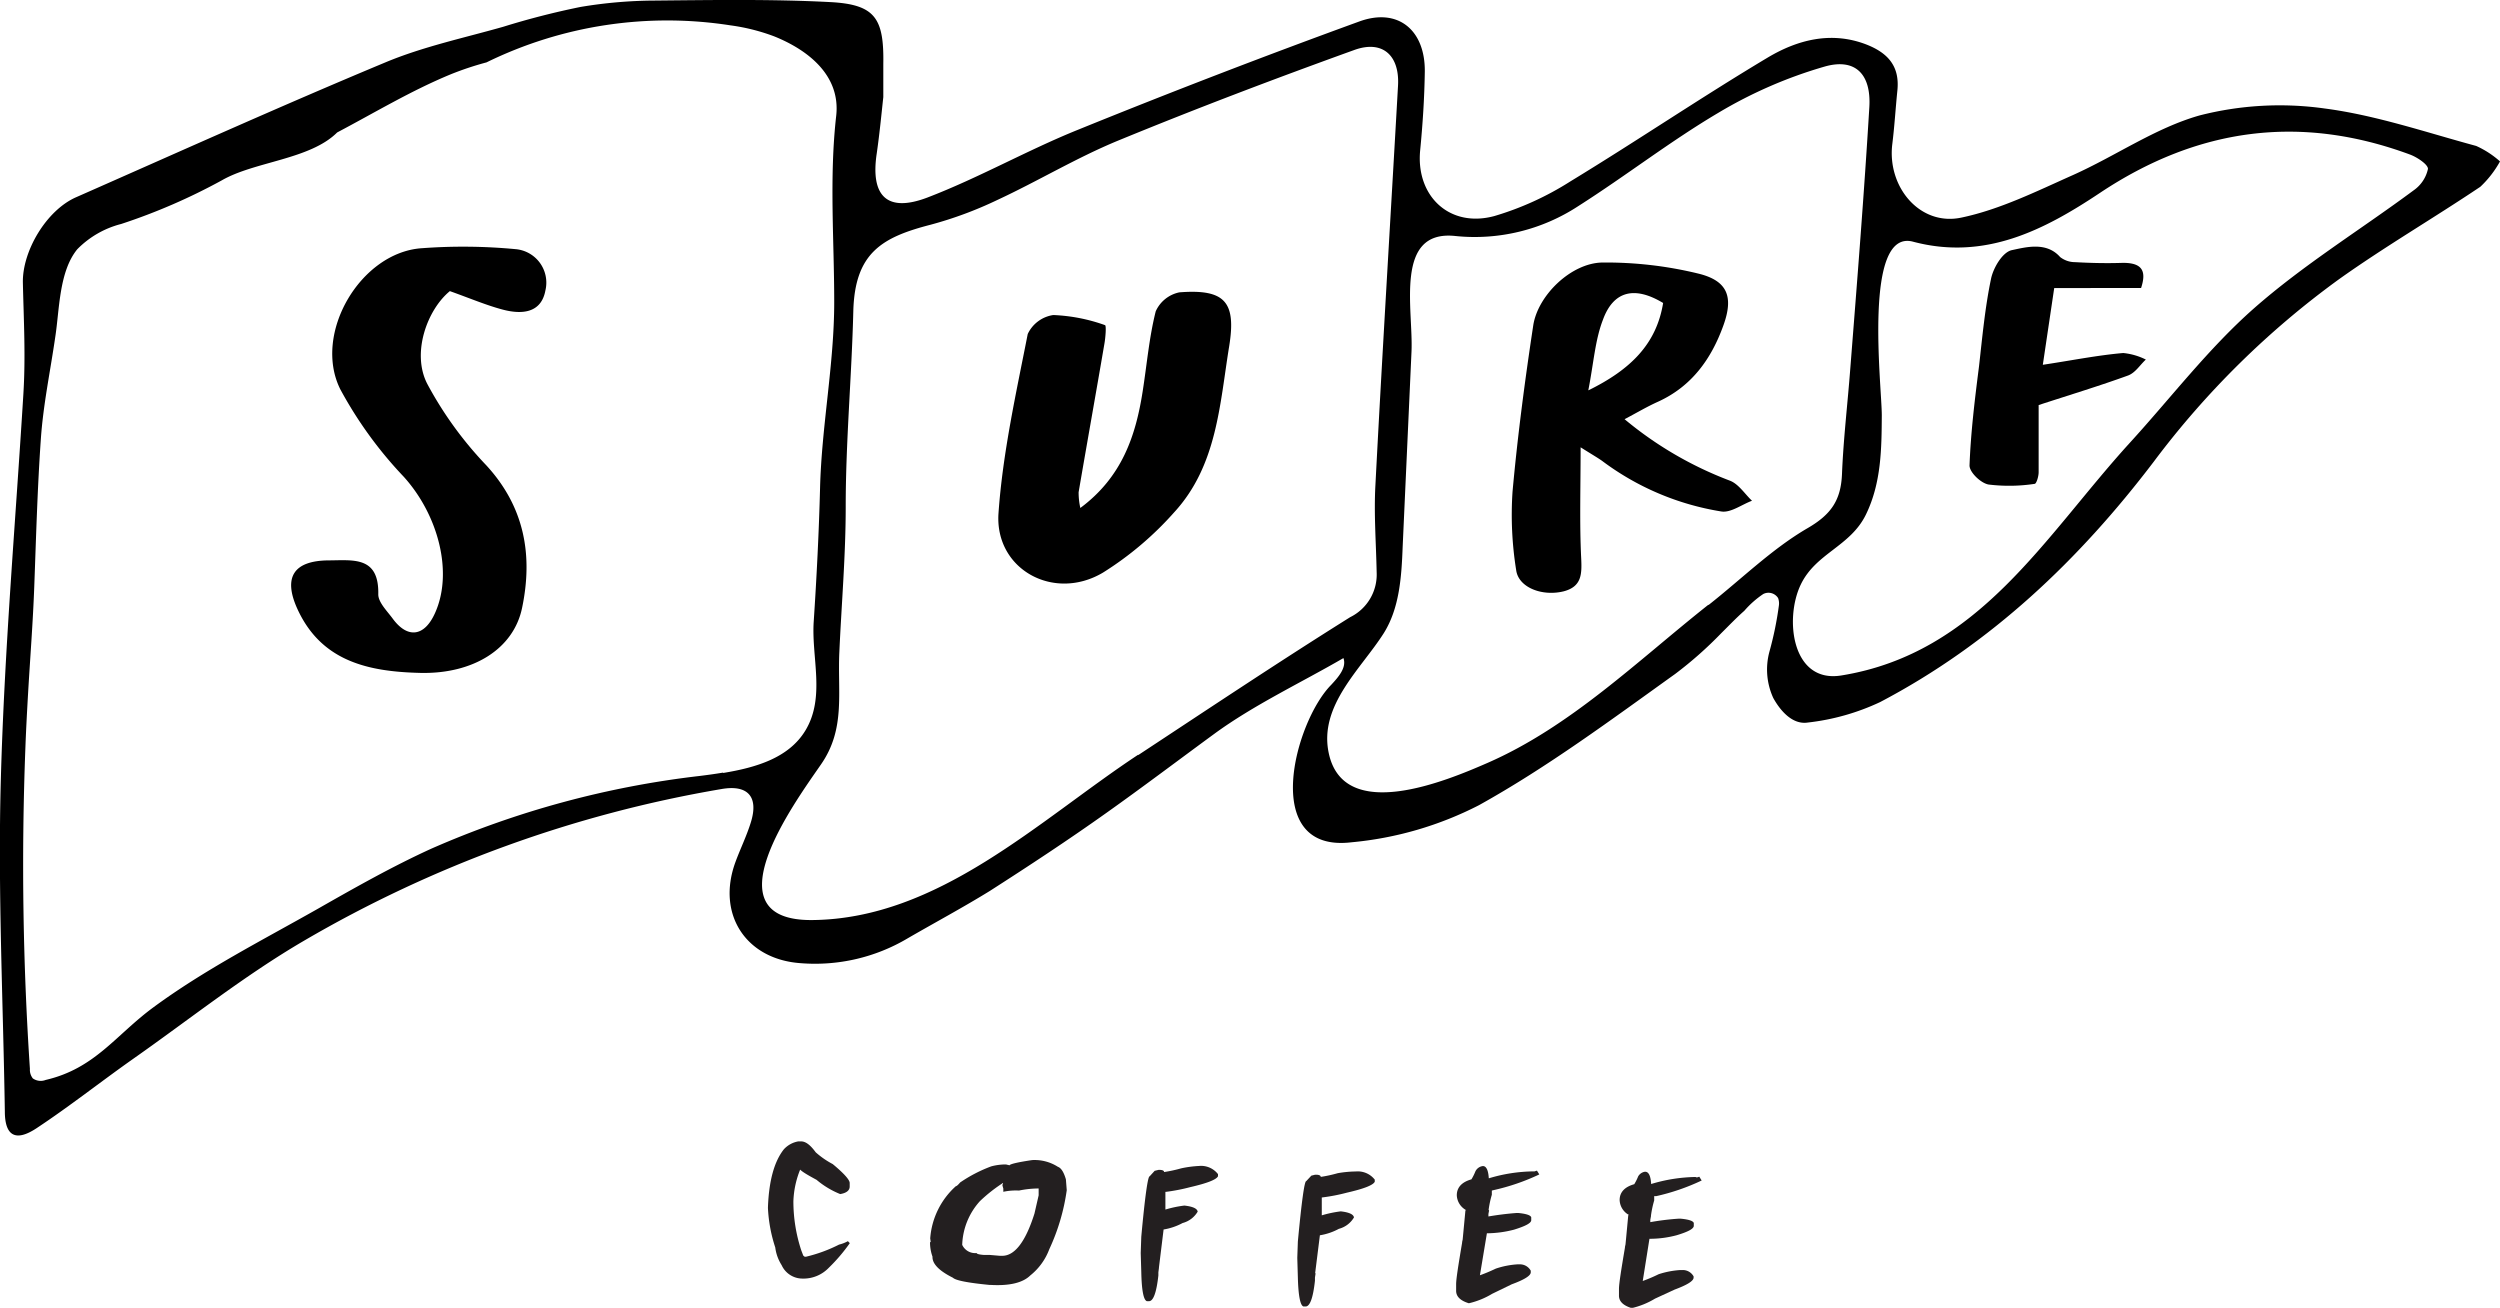
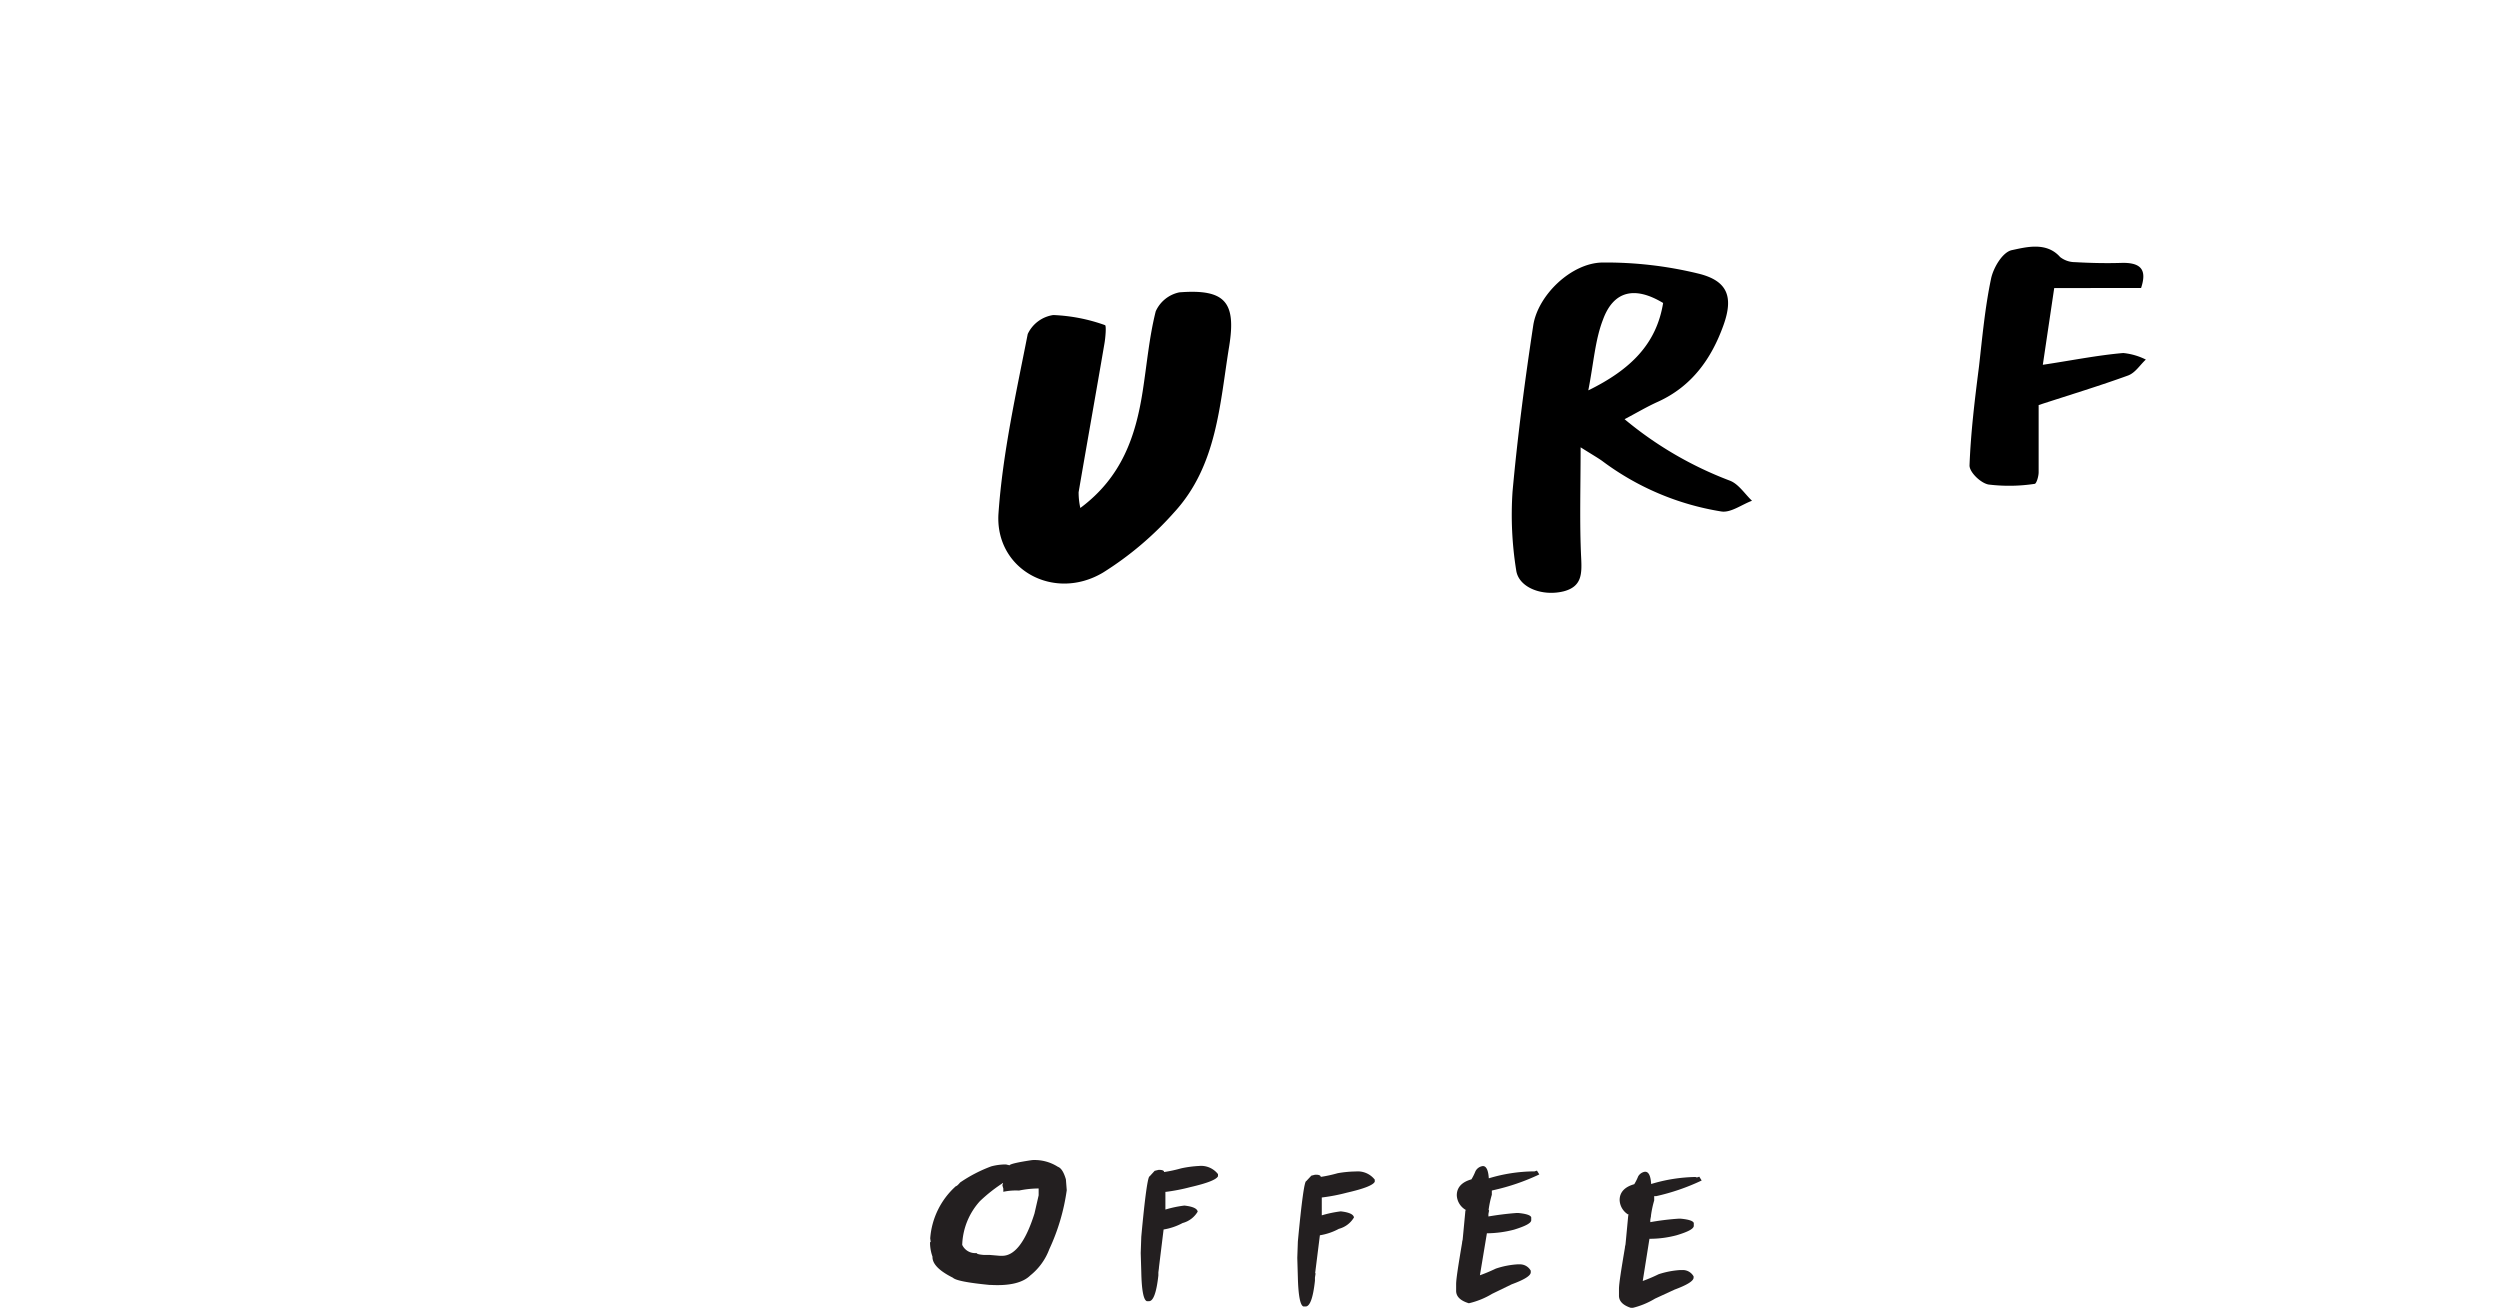
<svg xmlns="http://www.w3.org/2000/svg" viewBox="0 0 263.3 137.74">
  <defs>
    <style>.cls-1{fill:#231f20;}</style>
  </defs>
  <g id="Слой_2" data-name="Слой 2">
    <g id="Layer_1" data-name="Layer 1">
-       <path class="cls-1" d="M84.08,120.21h.28c.51,0,1,.4,1.55,1.15a9,9,0,0,0,1.79,1.24c1.21,1,1.8,1.68,1.79,2l0,.2v.16c0,.42-.34.69-1,.8A9.09,9.09,0,0,1,86,124.26c-1.15-.62-1.77-1-1.86-1.26h.21a9.72,9.72,0,0,0-.79,3.51,16.55,16.55,0,0,0,.83,5.18l.21.55.15.12h.13a15.57,15.57,0,0,0,3.49-1.28,3.69,3.69,0,0,0,.93-.36l.2.21a18,18,0,0,1-2.21,2.59,3.69,3.69,0,0,1-2.8,1.14,2.41,2.41,0,0,1-2.17-1.42,4.51,4.51,0,0,1-.67-1.86,15.52,15.52,0,0,1-.77-4.15l0,0v0l0-.06q.15-4.2,1.68-6.13A2.7,2.7,0,0,1,84.08,120.21Z" />
      <path class="cls-1" d="M108.71,122.18a4.55,4.55,0,0,1,2.71.71q.51.18.84,1.32l.09,1.14a21.83,21.83,0,0,1-1.84,6.22,6.38,6.38,0,0,1-2,2.76c-.77.76-2.15,1.11-4.14,1h-.14c-2.28-.22-3.57-.47-3.87-.76-1.46-.73-2.18-1.47-2.15-2.22a4.49,4.49,0,0,1-.26-1.5l.07-.07-.05-.35a8.19,8.19,0,0,1,2.7-5.5q.12,0,.45-.39a15.06,15.06,0,0,1,3.28-1.7,5.92,5.92,0,0,1,1.55-.2l.38.09C106.35,122.61,107.14,122.41,108.71,122.18Zm-2.95,2.33a16.24,16.24,0,0,0-2.56,2,7.2,7.2,0,0,0-1.86,4.6,1.5,1.5,0,0,0,1.52.86c0,.09.25.16.76.2l.62,0,1.06.09h.19c1.35.05,2.51-1.44,3.46-4.45l.44-1.92,0-.82v.1a10.35,10.35,0,0,0-2.07.22,6.3,6.3,0,0,0-1.65.13v-.34l0,0-.09-.31v-.14l.05,0C105.63,124.54,105.67,124.51,105.76,124.51Z" />
      <path class="cls-1" d="M126.28,122.8h0a2.25,2.25,0,0,1,2,.86v.22c-.17.36-1.15.74-2.93,1.15a19.51,19.51,0,0,1-2.66.51h.05v1.85a12,12,0,0,1,2-.42c.88.1,1.35.31,1.4.64a2.62,2.62,0,0,1-1.59,1.2,6.35,6.35,0,0,1-2,.68l0,0-.49,4,0,.05-.06.46v.33c-.2,1.82-.54,2.73-1,2.71h-.21c-.35-.11-.55-1.13-.59-3.07l-.06-2,.06-1.72c.39-4.25.69-6.37.88-6.36l.53-.58.41-.1h.07c.35,0,.52.09.51.23h0a14.7,14.7,0,0,0,1.8-.39A11.61,11.61,0,0,1,126.28,122.8Z" />
      <path class="cls-1" d="M142.79,123.38h0a2.27,2.27,0,0,1,2,.86v.22c-.17.36-1.14.74-2.93,1.15a19.23,19.23,0,0,1-2.65.51h0V128a12.15,12.15,0,0,1,2-.42c.87.1,1.34.31,1.39.64a2.62,2.62,0,0,1-1.59,1.2,6.27,6.27,0,0,1-2,.68l0,0-.5,4,.05,0-.07.46v.33c-.2,1.82-.53,2.73-1,2.71h-.21c-.34-.11-.54-1.13-.59-3.06l-.06-2.06.06-1.72q.6-6.37.88-6.36l.54-.58.4-.1h.08c.34,0,.51.09.51.23h0a14.35,14.35,0,0,0,1.79-.39A11.7,11.7,0,0,1,142.79,123.38Z" />
      <path class="cls-1" d="M156.18,122.81h0c.36,0,.57.44.62,1.29a16.9,16.9,0,0,1,4.67-.73l.15,0,.25-.08.25.4a22.62,22.62,0,0,1-4.8,1.65l-.2.05,0,.44a10.55,10.55,0,0,0-.34,1.6l.05.06-.07.37v.29h-.18a31.85,31.85,0,0,1,3.17-.4h.13c.86.08,1.33.24,1.39.46v.3c0,.31-.62.63-1.82,1a11.61,11.61,0,0,1-2.85.38l-.75,4.51h-.23a18,18,0,0,0,1.92-.79,8.86,8.86,0,0,1,2.29-.45h.25a1.3,1.3,0,0,1,1.14.67V134q0,.53-2,1.26l-2.06,1a8.39,8.39,0,0,1-2.46,1c-.92-.28-1.36-.73-1.34-1.36l0-.64c0-.56.23-2,.63-4.38l0-.06.06-.28v0l.29-3.08h.09a1.87,1.87,0,0,1-1-1.57c0-.84.54-1.4,1.54-1.68a5.32,5.32,0,0,0,.41-.82A1,1,0,0,1,156.18,122.81Z" />
      <path class="cls-1" d="M173.23,123.41h.05c.36,0,.57.44.62,1.29a17,17,0,0,1,4.67-.74l.15.05.25-.08.25.4a22.62,22.62,0,0,1-4.8,1.65l-.2,0,0,.45a10.55,10.55,0,0,0-.34,1.6l0,.06-.07.37v.29h-.18a26.87,26.87,0,0,1,3.17-.4H177c.86.08,1.33.24,1.39.46v.29c0,.32-.62.64-1.82,1a11.05,11.05,0,0,1-2.85.37L173,135h-.23a16.35,16.35,0,0,0,1.92-.8,9.16,9.16,0,0,1,2.29-.44h.25a1.3,1.3,0,0,1,1.14.67v.13q0,.52-2,1.26l-2.06.95a8.39,8.39,0,0,1-2.46,1c-.92-.28-1.36-.73-1.34-1.36l0-.65c0-.55.23-2,.63-4.37l0-.06.06-.28v0l.29-3.08h.09a1.87,1.87,0,0,1-1-1.58c0-.83.54-1.39,1.54-1.67a5.32,5.32,0,0,0,.41-.82A1,1,0,0,1,173.23,123.41Z" />
-       <path d="M260.79,15.37c-5.32-1.44-10.6-3.25-16-3.95a34,34,0,0,0-13.14.74c-4.65,1.32-8.82,4.26-13.31,6.27-3.84,1.71-7.71,3.64-11.78,4.49-4.37.92-7.83-3.25-7.26-7.77.23-1.86.34-3.73.53-5.6.27-2.59-1-4-3.36-4.9-3.68-1.38-7.18-.43-10.24,1.38-7,4.18-13.83,8.81-20.83,13.07a31.58,31.58,0,0,1-8,3.65c-4.73,1.29-8.29-2.1-7.83-6.9.27-2.76.45-5.53.49-8.3.05-4.4-2.84-6.78-6.92-5.28Q128.23,7.7,113.55,13.66c-5.38,2.17-10.48,5.08-15.89,7.15-4.24,1.61-6-.16-5.32-4.66.32-2.24.53-4.49.69-5.92,0-1.73,0-2.62,0-3.51.08-4.83-.88-6.25-5.6-6.5C81.29-.1,75.11,0,68.94.06a48.38,48.38,0,0,0-7.79.67A83.06,83.06,0,0,0,53,2.82C48.85,4,44.56,4.91,40.59,6.57,29.65,11.13,18.85,16,8,20.78c-3.12,1.38-5.66,5.67-5.59,9,.09,4,.3,7.73.05,11.76-.83,13.5-2,27-2.37,40.51-.33,11.64.24,23.3.42,35,0,2.57,1.12,3.25,3.36,1.76,3.46-2.29,6.72-4.87,10.11-7.26,6-4.21,11.71-8.77,18-12.45A130.4,130.4,0,0,1,76,83.1c2.77-.48,3.94.82,3.06,3.57-.44,1.41-1.1,2.75-1.61,4.14-2,5.49,1.12,10.22,6.85,10.63a19.1,19.1,0,0,0,11.27-2.6c2.9-1.68,5.85-3.26,8.67-5,4.15-2.66,8.27-5.37,12.29-8.23,3.82-2.71,7.55-5.53,11.33-8.3,4.19-3.07,9.14-5.39,13.63-8,.36,1-.53,2-1.3,2.83-3.86,3.91-7.53,17.73,2.15,16.57a36.71,36.71,0,0,0,13.43-3.91c7.2-4,13.93-9,20.66-13.82a41.29,41.29,0,0,0,4.86-4.3c.8-.79,1.58-1.61,2.42-2.35a10,10,0,0,1,2-1.77,1.2,1.2,0,0,1,1.56.43,1.64,1.64,0,0,1,.09.73,35.68,35.68,0,0,1-1,4.9,7.19,7.19,0,0,0,.4,4.89c.72,1.31,2,2.83,3.62,2.59a24.22,24.22,0,0,0,7.64-2.16C209.71,67.8,219,58.93,226.83,48.63a91.39,91.39,0,0,1,19.54-19.24c4.82-3.43,9.95-6.42,14.86-9.72A10.82,10.82,0,0,0,263.3,17,9.76,9.76,0,0,0,260.79,15.37Zm-184.63,66c-.82.14-1.64.25-2.44.35a98.38,98.38,0,0,0-28.31,7.67c-4.12,1.88-8.07,4.12-12,6.36-5.86,3.32-11.9,6.39-17.32,10.39-3.92,2.9-6.11,6.4-11.28,7.6a1.44,1.44,0,0,1-1.35-.16,1.46,1.46,0,0,1-.31-1,324.22,324.22,0,0,1-.48-33.72c.07-1.9.17-3.8.28-5.71.22-3.8.52-7.6.66-11.41.19-5.14.33-10.3.69-15.47.25-3.65,1-7.18,1.52-10.78.45-2.89.39-6.88,2.32-9.24a9.92,9.92,0,0,1,4.62-2.66A62.69,62.69,0,0,0,23.35,19c3.46-2,9.29-2.19,12.16-5.05,4-2.11,7.82-4.42,12-6.14a32.6,32.6,0,0,1,3.73-1.24A43.27,43.27,0,0,1,76.93,2.67a20.91,20.91,0,0,1,4.61,1.16c3.6,1.45,7,4.13,6.53,8.36-.74,6.52-.21,13.08-.21,19.62s-1.32,13-1.49,19.55c-.12,4.71-.36,9.41-.67,14.12-.25,3.76,1.24,7.93-.86,11.43C83.1,79.82,79.63,80.84,76.16,81.41Zm43.71-1.88c-10.5,6.94-21,17.28-34.31,17.41-11,.11-1.92-12.3.9-16.38C89.07,76.77,88.2,73,88.4,68.69c.23-5.11.67-10.19.67-15.3,0-6.92.63-13.71.8-20.61.16-6.14,3-7.79,8.17-9.12A40.64,40.64,0,0,0,105,21.08c4.31-2,8.38-4.47,12.78-6.28,8.2-3.37,16.5-6.52,24.84-9.53,3-1.09,4.8.57,4.62,3.75-.79,14-1.65,28-2.38,42.05-.17,3.06.07,6.13.13,9.2A5,5,0,0,1,142.2,65C134.66,69.72,127.28,74.65,119.87,79.53Zm60.06-15.8c-7.48,5.92-14.52,12.85-23.31,16.68-4.26,1.86-15.12,6.41-16.68-1.07-1.05-5,3.4-8.84,5.79-12.6,1.68-2.67,1.88-6,2-9.14l.93-20.54c.2-4.43-1.84-12.81,4.56-12.17a19.89,19.89,0,0,0,13-3.14c5-3.18,9.67-6.82,14.74-9.82A47.46,47.46,0,0,1,192.21,7c3.22-.9,4.87.84,4.67,4.26-.55,9.16-1.28,18.31-2,27.46-.28,3.73-.73,7.45-.88,11.18-.11,2.74-1.1,4.27-3.65,5.74C186.61,57.82,183.4,61,179.93,63.73ZM254.2,20.05c-5.61,4.16-11.62,7.85-16.84,12.45-4.78,4.22-8.72,9.4-13.05,14.14-9,9.88-15.86,22.15-30.38,24.5-5.23.85-6-6-4.27-9.58,1.59-3.31,5.21-4,6.85-7.35s1.66-7,1.68-10.47c0-3.08-2-19.73,3.31-18.28,7.55,2,13.79-1.23,19.66-5.14,10.28-6.85,21.08-8.32,32.64-4.05.77.28,1.95,1.07,1.91,1.53A3.69,3.69,0,0,1,254.2,20.05Z" />
      <path d="M166.47,47.11c0,4.3-.12,8,.06,11.67.08,1.68.07,3-1.85,3.5-2.29.56-4.78-.42-5-2.26a36.74,36.74,0,0,1-.38-8.24c.53-5.85,1.3-11.69,2.18-17.5.48-3.18,4-6.58,7.27-6.63a40.94,40.94,0,0,1,10.1,1.16c3.1.75,3.74,2.44,2.67,5.43-1.26,3.52-3.32,6.44-6.9,8.07-1.14.51-2.21,1.15-3.52,1.84a38.63,38.63,0,0,0,11.11,6.48c.91.36,1.55,1.39,2.31,2.11-1.08.4-2.23,1.28-3.22,1.13a28.4,28.4,0,0,1-12.58-5.34C168.19,48.16,167.64,47.85,166.47,47.11Zm.82-6c4.46-2.19,7.17-4.89,7.87-9.2-3-1.81-5.23-1.28-6.34,1.77C168,35.8,167.85,38.19,167.29,41.06Z" />
-       <path d="M47.38,30.66C45,32.61,43.32,37.18,45,40.43A39.06,39.06,0,0,0,51.21,49c4.07,4.42,4.92,9.53,3.78,15-.9,4.39-5.21,7-10.72,6.87s-10.49-1.22-13-6.85c-1.44-3.26-.3-4.94,3.24-5,2.63,0,5.42-.51,5.33,3.58,0,.84.92,1.74,1.51,2.54,1.58,2.16,3.36,1.91,4.47-.58,1.94-4.31.31-10.35-3.28-14.33A43,43,0,0,1,35.84,41C32.91,35.12,38,26.54,44.46,26.14a58.64,58.64,0,0,1,9.83.1,3.54,3.54,0,0,1,3.15,4.36c-.45,2.42-2.54,2.53-4.52,2C51.23,32.15,49.61,31.46,47.38,30.66Z" />
      <path d="M113.78,53.5c4.39-3.26,5.84-7.6,6.57-12.31.44-2.81.68-5.66,1.37-8.4a3.51,3.51,0,0,1,2.49-2c4.8-.37,6,1,5.25,5.66-1,6.12-1.27,12.57-5.78,17.49a34.4,34.4,0,0,1-7.52,6.37c-5.17,3.07-11.39-.34-11-6.23.44-6.34,1.85-12.63,3.08-18.9a3.54,3.54,0,0,1,2.69-2,18.22,18.22,0,0,1,5.44,1.06c.17,0,.06,1.35-.06,2-.89,5.21-1.82,10.4-2.71,15.6A7.59,7.59,0,0,0,113.78,53.5Z" />
      <path d="M216.35,30.34l-1.2,8.08c3-.45,5.71-1,8.47-1.24a6.8,6.8,0,0,1,2.38.69c-.62.57-1.11,1.4-1.88,1.68-3,1.09-6,2-9.41,3.11,0,2.19,0,4.64,0,7.08,0,.43-.23,1.21-.42,1.22a18,18,0,0,1-4.86.07c-.84-.16-2-1.3-2-2,.13-3.49.56-7,1-10.45.35-3.09.63-6.19,1.27-9.24.24-1.13,1.21-2.81,2.21-3,1.51-.32,3.63-.89,5.06.73a2.55,2.55,0,0,0,1.57.54c1.62.09,3.24.13,4.86.08,2.21-.07,2.7.82,2.1,2.64Z" />
    </g>
  </g>
</svg>